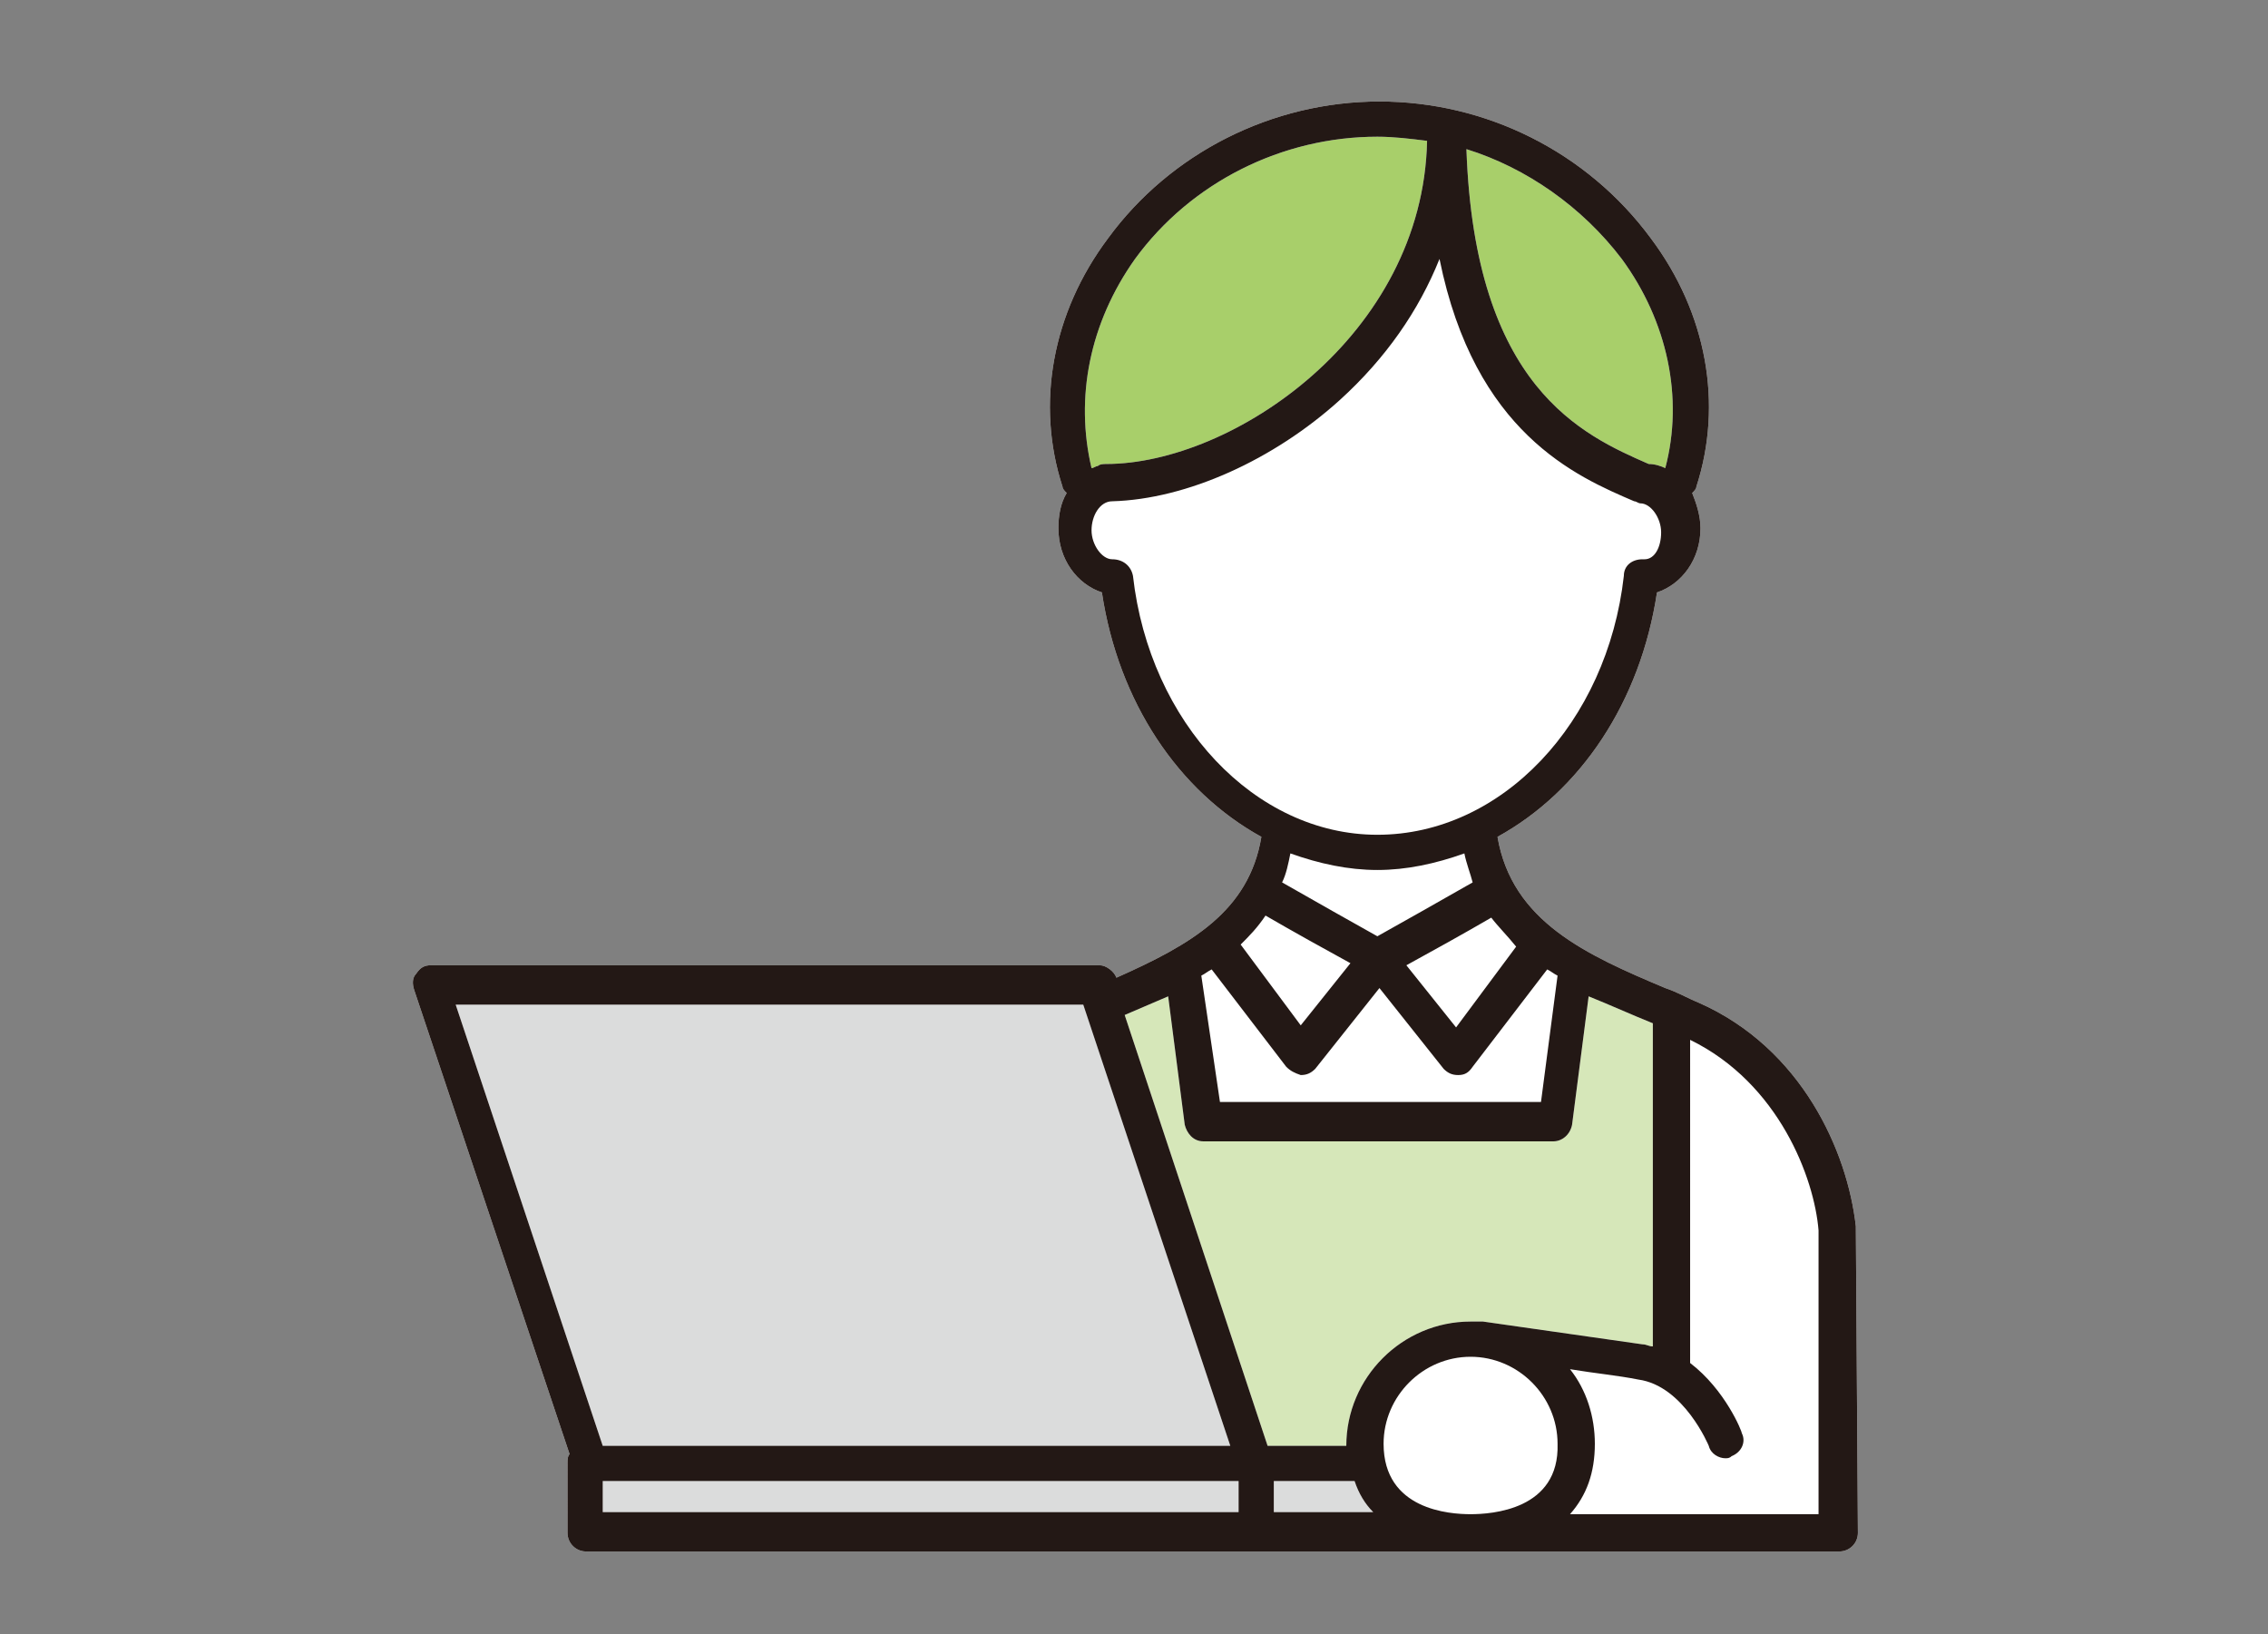
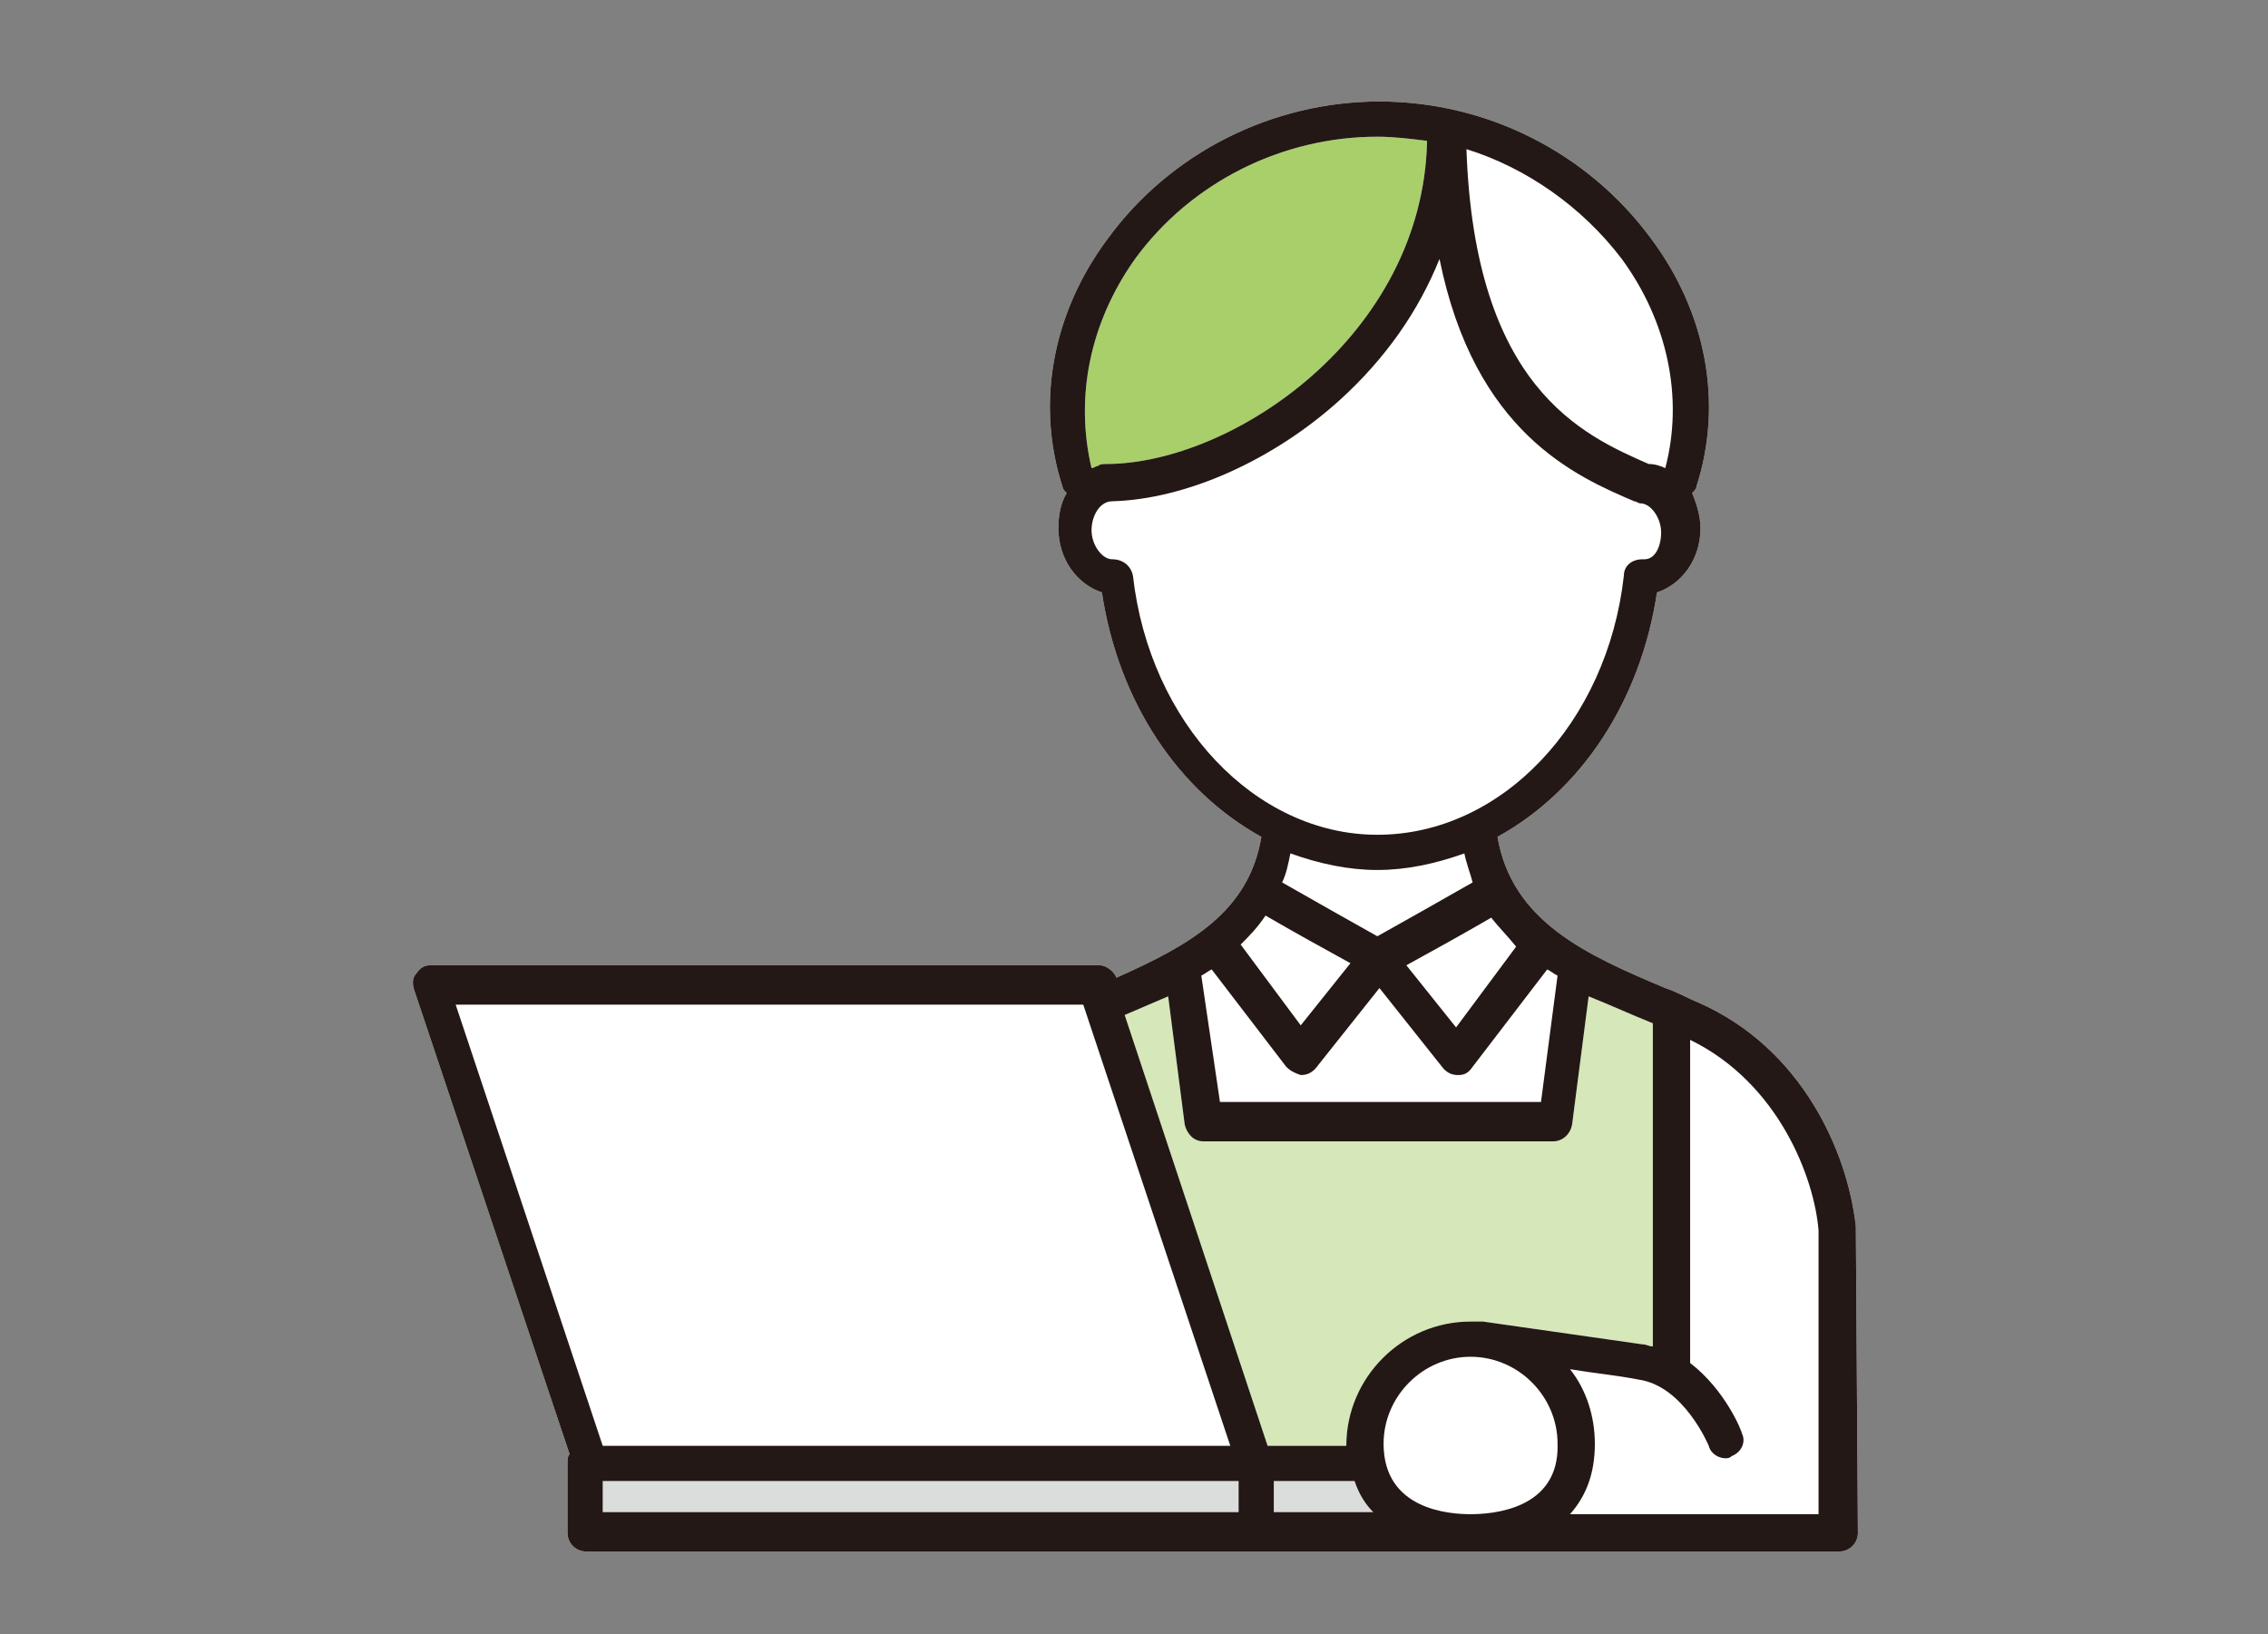
<svg xmlns="http://www.w3.org/2000/svg" version="1.1" id="レイヤー_1" x="0px" y="0px" viewBox="0 0 109.5 78.9" style="enable-background:new 0 0 109.5 78.9;" xml:space="preserve">
  <rect x="0" y="0" width="109.5" height="78.9" fill="#808080" stroke="none" />
  <style type="text/css">
	.st0{fill:#FFFFFF;}
	.st1{fill:#DBDCDC;}
	.st2{fill:#D6E7B9;}
	.st3{fill:#A8CF6A;}
	.st4{fill:#231815;}
</style>
  <path class="st0" d="M89.6,59.2c-0.4-3.6-2.6-8.6-7.6-10.8c-0.5-0.2-1-0.5-1.6-0.7c-3.8-1.6-7.4-3.2-8.1-7.3c4-2.2,6.9-6.5,7.7-11.8  c1.2-0.4,2.1-1.6,2.1-3.1c0-0.6-0.2-1.2-0.4-1.7c0.1-0.1,0.2-0.2,0.2-0.3c1.3-4,0.5-8.4-2.2-12c-3.1-4.2-8-6.6-13.1-6.6  c-5.2,0-10.1,2.5-13.1,6.6c-2.7,3.6-3.5,8-2.2,12c0,0.1,0.1,0.2,0.2,0.3c-0.3,0.5-0.4,1.1-0.4,1.7c0,1.5,0.9,2.7,2.1,3.1  c0.8,5.3,3.7,9.6,7.7,11.8c-0.6,3.6-3.4,5.2-7,6.8c-0.1-0.3-0.5-0.6-0.8-0.6H20.8c-0.3,0-0.5,0.1-0.7,0.4c-0.2,0.2-0.2,0.5-0.1,0.8  l7.5,22.4c-0.1,0.1-0.1,0.3-0.1,0.4V74c0,0.5,0.4,0.9,0.9,0.9h32.4h13.9h14.2c0.5,0,0.9-0.4,0.9-0.9L89.6,59.2  C89.6,59.3,89.6,59.3,89.6,59.2z" />
  <g>
    <g>
-       <polygon class="st1" points="52.3,48.5 59.4,69.8 29.1,69.8 22,48.5   " />
      <rect x="29.1" y="71.5" class="st1" width="30.7" height="1.5" />
      <path class="st1" d="M61.5,71.5h3.9c0.2,0.6,0.5,1.1,0.9,1.5h-4.8V71.5z" />
    </g>
-     <path class="st2" d="M79.8,49.4V65c-0.2,0-0.3-0.1-0.5-0.1c-2.8-0.4-7.7-1.1-7.7-1.1l0,0c-0.2,0-0.4,0-0.6,0c-3.3,0-6,2.7-6,6   c0,0,0,0,0,0h-3.8L54.3,49c0.7-0.3,1.4-0.6,2.1-0.9l0.8,6.2c0.1,0.4,0.4,0.8,0.9,0.8H75c0.4,0,0.8-0.3,0.9-0.8l0.8-6.2   C77.7,48.5,78.8,49,79.8,49.4C79.8,49.4,79.8,49.4,79.8,49.4z" />
+     <path class="st2" d="M79.8,49.4V65c-0.2,0-0.3-0.1-0.5-0.1c-2.8-0.4-7.7-1.1-7.7-1.1l0,0c-0.2,0-0.4,0-0.6,0c-3.3,0-6,2.7-6,6   c0,0,0,0,0,0h-3.8L54.3,49c0.7-0.3,1.4-0.6,2.1-0.9l0.8,6.2c0.1,0.4,0.4,0.8,0.9,0.8H75c0.4,0,0.8-0.3,0.9-0.8l0.8-6.2   C79.8,49.4,79.8,49.4,79.8,49.4z" />
    <g>
-       <path class="st3" d="M78.3,12.5c2.2,3,3,6.7,2.1,10.1c-0.2-0.1-0.5-0.2-0.8-0.2c-3.2-1.4-8.4-3.7-8.8-15.2    C73.7,8.1,76.4,10,78.3,12.5z" />
      <path class="st3" d="M54.8,12.5c2.7-3.7,7.1-5.9,11.7-5.9c0.8,0,1.6,0.1,2.4,0.2c-0.2,9.4-9.4,15.6-15.5,15.6    c-0.1,0-0.3,0-0.4,0.1c-0.1,0-0.2,0.1-0.3,0.1C51.9,19.2,52.6,15.6,54.8,12.5z" />
    </g>
    <path class="st4" d="M89.6,59.2c-0.4-3.6-2.6-8.6-7.6-10.8c-0.5-0.2-1-0.5-1.6-0.7c-3.8-1.6-7.4-3.2-8.1-7.3   c4-2.2,6.9-6.5,7.7-11.8c1.2-0.4,2.1-1.6,2.1-3.1c0-0.6-0.2-1.2-0.4-1.7c0.1-0.1,0.2-0.2,0.2-0.3c1.3-4,0.5-8.4-2.2-12   c-3.1-4.2-8-6.6-13.1-6.6c-5.2,0-10.1,2.5-13.1,6.6c-2.7,3.6-3.5,8-2.2,12c0,0.1,0.1,0.2,0.2,0.3c-0.3,0.5-0.4,1.1-0.4,1.7   c0,1.5,0.9,2.7,2.1,3.1c0.8,5.3,3.7,9.6,7.7,11.8c-0.6,3.6-3.4,5.2-7,6.8c-0.1-0.3-0.5-0.6-0.8-0.6H20.8c-0.3,0-0.5,0.1-0.7,0.4   c-0.2,0.2-0.2,0.5-0.1,0.8l7.5,22.4c-0.1,0.1-0.1,0.3-0.1,0.4V74c0,0.5,0.4,0.9,0.9,0.9h32.4h13.9h14.2c0.5,0,0.9-0.4,0.9-0.9   L89.6,59.2C89.6,59.3,89.6,59.3,89.6,59.2z M79.8,49.4V65c-0.2,0-0.3-0.1-0.5-0.1c-2.8-0.4-7.7-1.1-7.7-1.1l0,0c-0.2,0-0.4,0-0.6,0   c-3.3,0-6,2.7-6,6c0,0,0,0,0,0h-3.8L54.3,49c0.7-0.3,1.4-0.6,2.1-0.9l0.8,6.2c0.1,0.4,0.4,0.8,0.9,0.8H75c0.4,0,0.8-0.3,0.9-0.8   l0.8-6.2C77.7,48.5,78.8,49,79.8,49.4C79.8,49.4,79.8,49.4,79.8,49.4z M71,73.1c-1,0-4.2-0.2-4.2-3.4c0-2.3,1.9-4.2,4.2-4.2   c2.3,0,4.2,1.9,4.2,4.2C75.3,72.9,72,73.1,71,73.1z M58.5,46.8l3.6,4.7c0.2,0.2,0.4,0.3,0.7,0.4c0,0,0,0,0,0c0.3,0,0.5-0.1,0.7-0.3   l3.1-3.9l3.1,3.9c0.2,0.2,0.4,0.3,0.7,0.3c0,0,0,0,0,0c0.3,0,0.5-0.1,0.7-0.4l3.6-4.7c0.2,0.1,0.3,0.2,0.5,0.3l-0.8,6.1H58.9   L58,47.1C58.2,47,58.3,46.9,58.5,46.8z M73.2,45.7l-2.9,3.9l-2.4-3c1.1-0.6,2.9-1.6,4.1-2.3C72.3,44.7,72.8,45.2,73.2,45.7z    M78.3,12.5c2.2,3,3,6.7,2.1,10.1c-0.2-0.1-0.5-0.2-0.8-0.2c-3.2-1.4-8.4-3.7-8.8-15.2C73.7,8.1,76.4,10,78.3,12.5z M54.8,12.5   c2.7-3.7,7.1-5.9,11.7-5.9c0.8,0,1.6,0.1,2.4,0.2c-0.2,9.4-9.4,15.6-15.5,15.6c-0.1,0-0.3,0-0.4,0.1c-0.1,0-0.2,0.1-0.3,0.1   C51.9,19.2,52.6,15.6,54.8,12.5z M54.7,27.8c-0.1-0.5-0.5-0.8-1-0.8c-0.5,0-1-0.7-1-1.4s0.4-1.4,1-1.4c0,0,0,0,0,0   c3.6-0.1,7.8-2,11-4.9c2.2-2,3.8-4.3,4.8-6.8c1.7,8.4,6.6,10.5,9.4,11.7c0.1,0,0.2,0.1,0.3,0.1c0,0,0,0,0,0c0,0,0,0,0,0   c0.5,0,1,0.7,1,1.4S79.9,27,79.4,27c0,0-0.1,0-0.1,0c-0.5,0-0.9,0.3-0.9,0.8c-0.8,7.1-5.9,12.5-11.9,12.5   C60.6,40.3,55.5,34.9,54.7,27.8z M66.5,42c1.4,0,2.8-0.3,4.2-0.8c0.1,0.5,0.3,1,0.4,1.4c-1.4,0.8-3.7,2.1-4.6,2.6   c-0.9-0.5-3.2-1.8-4.6-2.6c0.2-0.4,0.3-0.9,0.4-1.4C63.7,41.7,65.1,42,66.5,42z M61.1,44.2c1.2,0.7,3,1.7,4.1,2.3l-2.4,3l-2.9-3.9   C60.3,45.2,60.7,44.8,61.1,44.2z M52.3,48.5l7.1,21.3H29.1L22,48.5H52.3z M29.1,71.5h30.7v1.5H29.1V71.5z M61.5,71.5h3.9   c0.2,0.6,0.5,1.1,0.9,1.5h-4.8V71.5z M87.8,73.1h-12c0.8-0.9,1.2-2,1.2-3.4c0-1.3-0.4-2.6-1.2-3.6c1.2,0.2,2.3,0.3,3.3,0.5   c2.2,0.3,3.4,3.2,3.4,3.2c0.1,0.4,0.5,0.6,0.8,0.6c0.1,0,0.2,0,0.3-0.1c0.5-0.2,0.7-0.7,0.5-1.1c0-0.1-0.8-2.1-2.5-3.4V50.2   c4.3,2.1,6,6.7,6.2,9.2V73.1z" />
  </g>
</svg>